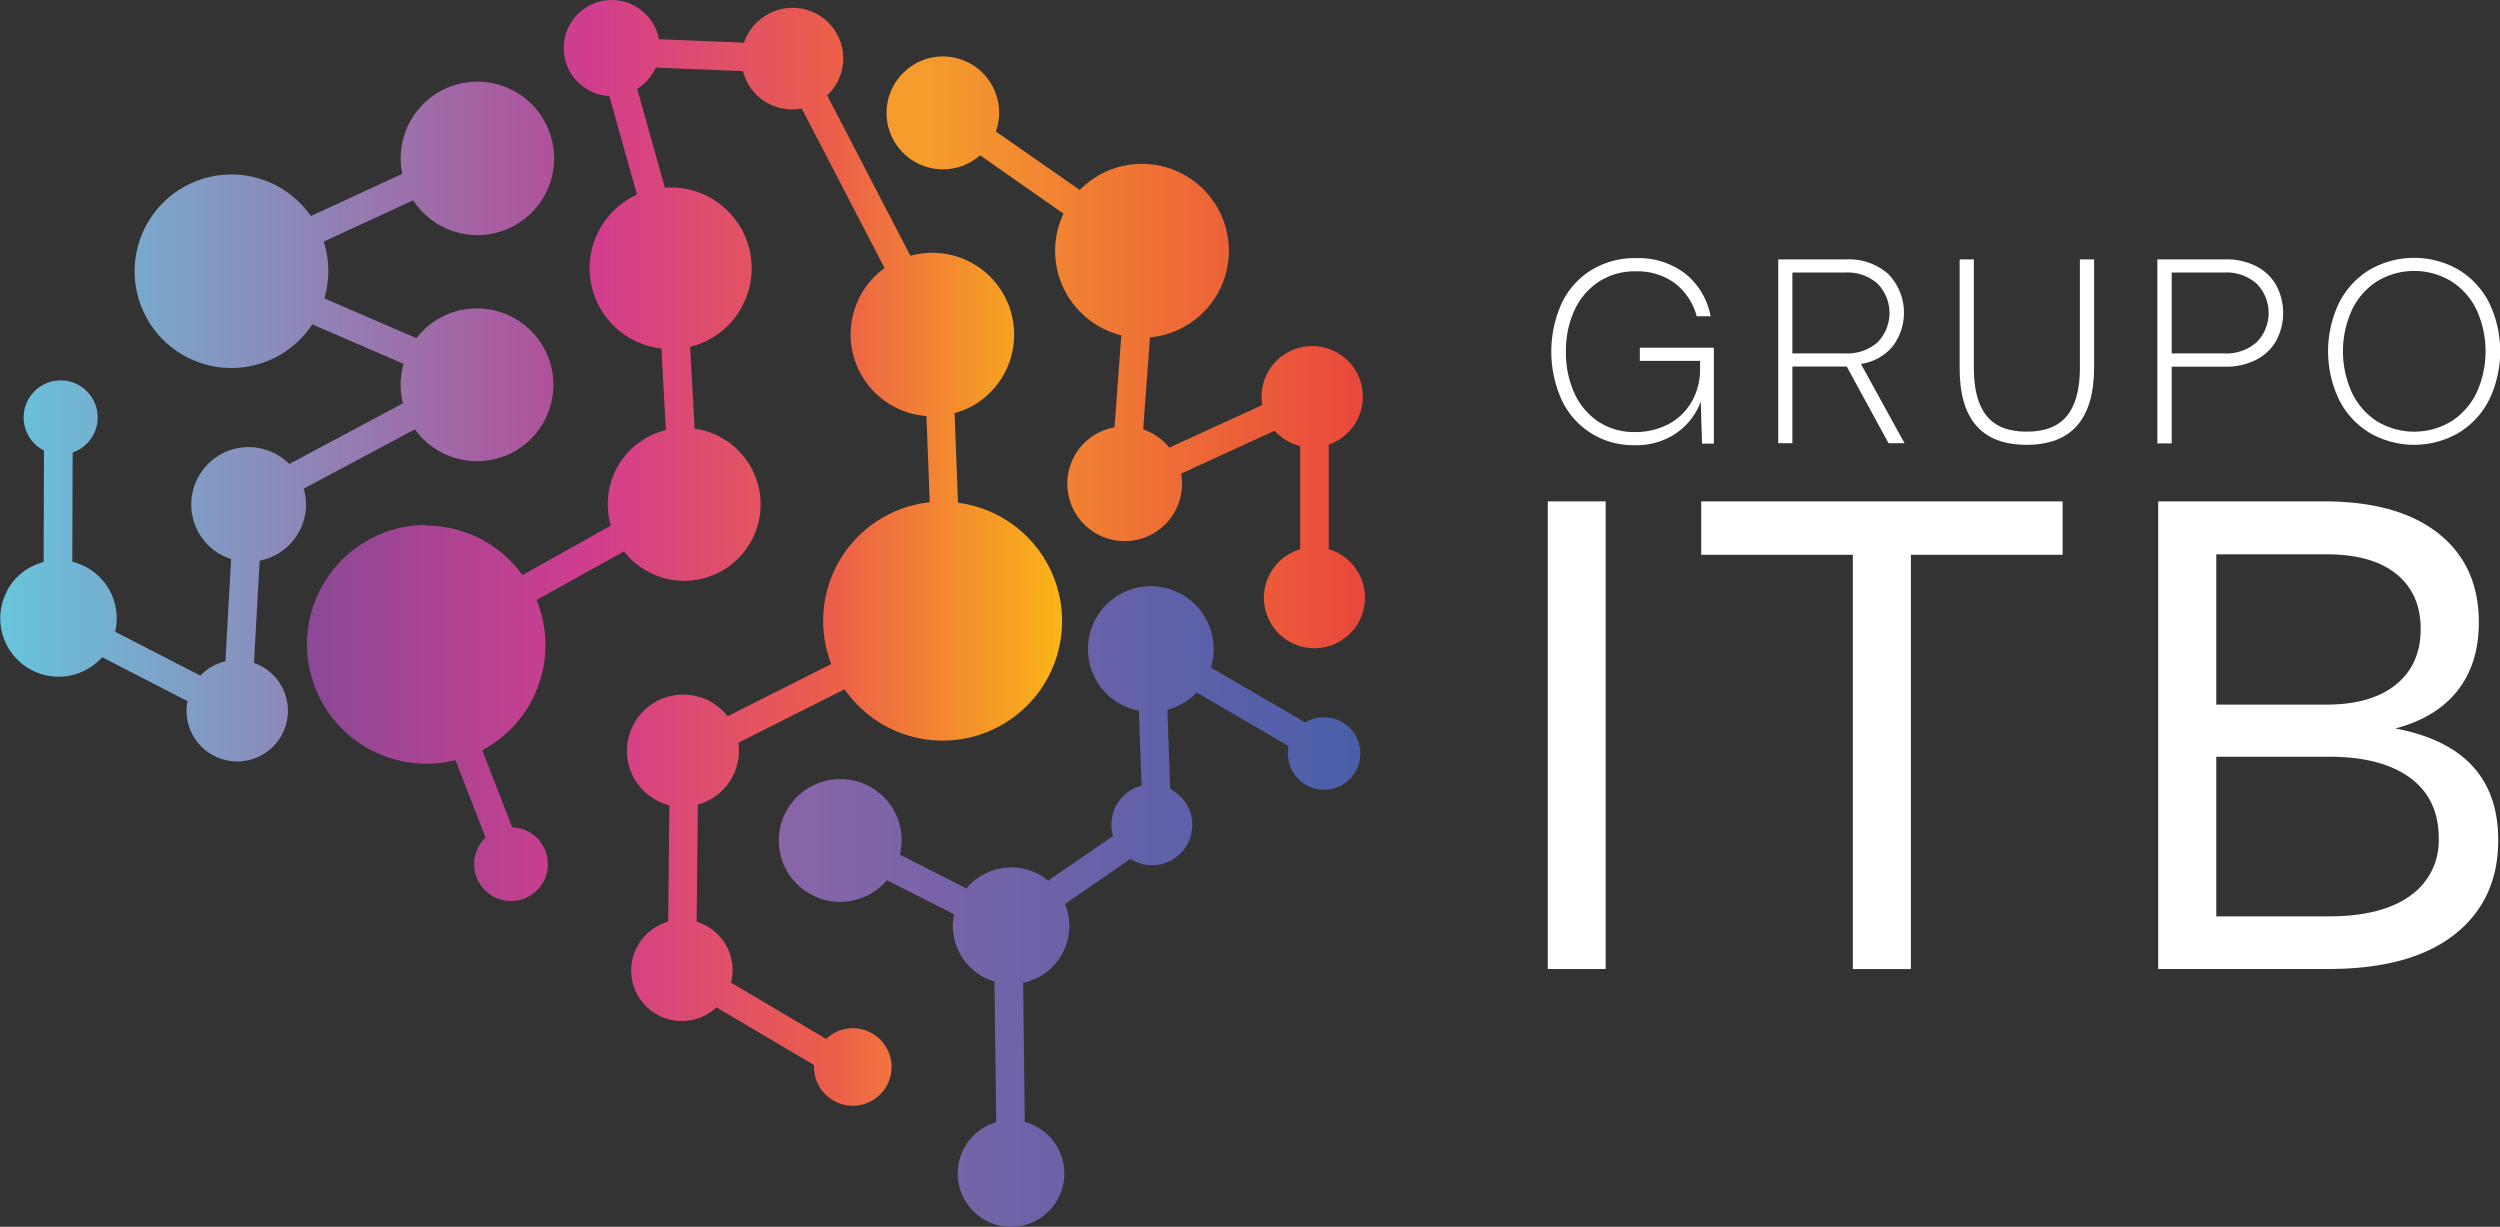
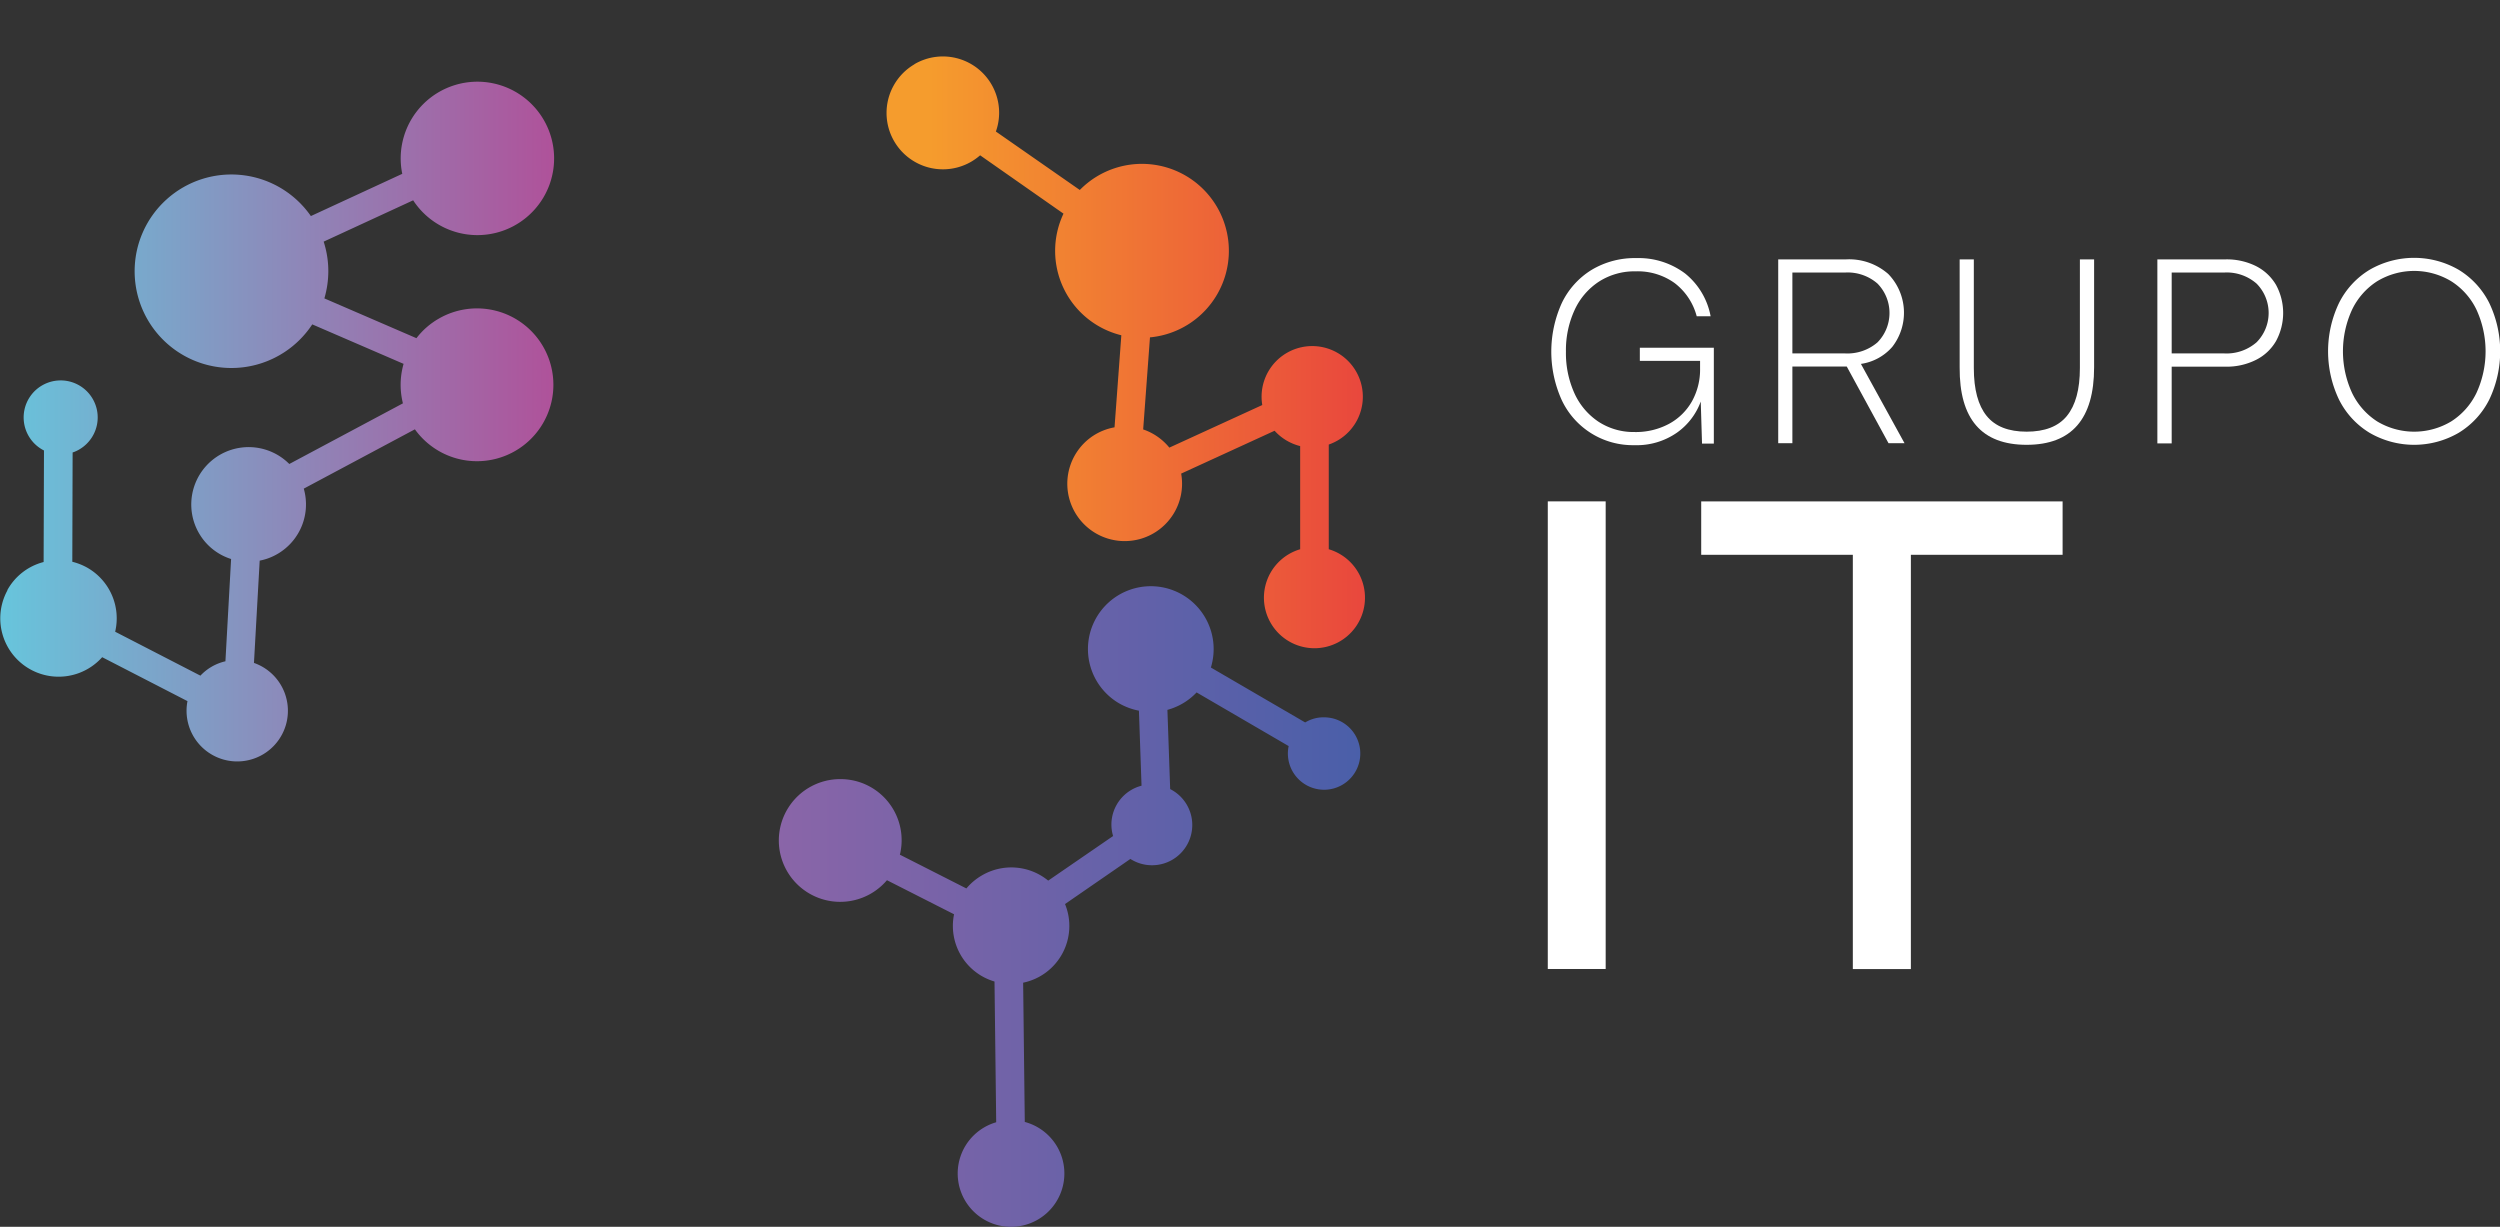
<svg xmlns="http://www.w3.org/2000/svg" viewBox="0 0 488.86 239.89">
  <rect x="0" y="0" width="488.86" height="239.89" fill="#333333" stroke="none" />
  <defs>
    <style>.cls-1{isolation:isolate;}.cls-2{fill:url(#New_Gradient_Swatch_5);}.cls-3{fill:url(#New_Gradient_Swatch_1);}.cls-4{fill:url(#New_Gradient_Swatch_6);}.cls-5{fill:url(#New_Gradient_Swatch_16);}.cls-6{mix-blend-mode:multiply;}.cls-7{fill:#fff;}</style>
    <linearGradient id="New_Gradient_Swatch_5" x1="3603.97" y1="380.68" x2="3712.18" y2="380.68" gradientTransform="matrix(-1, 0, 0, 1, 4261.52, 0)" gradientUnits="userSpaceOnUse">
      <stop offset="0" stop-color="#af529a" />
      <stop offset="1" stop-color="#67c5dc" />
    </linearGradient>
    <linearGradient id="New_Gradient_Swatch_1" x1="3504.53" y1="406.34" x2="3652.28" y2="406.34" gradientTransform="matrix(-1, 0, 0, 1, 4261.52, 0)" gradientUnits="userSpaceOnUse">
      <stop offset="0" stop-color="#fab517" />
      <stop offset="0.3" stop-color="#ec5f49" />
      <stop offset="0.62" stop-color="#d23d8e" />
      <stop offset="1" stop-color="#8a4996" />
    </linearGradient>
    <linearGradient id="New_Gradient_Swatch_6" x1="3446.18" y1="475.49" x2="3559.87" y2="475.49" gradientTransform="matrix(-1, 0, 0, 1, 4261.52, 0)" gradientUnits="userSpaceOnUse">
      <stop offset="0" stop-color="#4a5fa9" />
      <stop offset="1" stop-color="#8a65a8" />
    </linearGradient>
    <linearGradient id="New_Gradient_Swatch_16" x1="3445.24" y1="367.15" x2="3538.86" y2="367.15" gradientTransform="matrix(-1, 0, 0, 1, 4261.52, 0)" gradientUnits="userSpaceOnUse">
      <stop offset="0" stop-color="#e9473d" />
      <stop offset="0.91" stop-color="#f59c2d" />
    </linearGradient>
  </defs>
  <g class="cls-1">
    <g id="Capa_1" data-name="Capa 1">
      <path class="cls-2" d="M550.76,413.64a11.32,11.32,0,0,1,7.11-5.52l.07-21.81a7.24,7.24,0,1,1,7-.26,6.56,6.56,0,0,1-1.4.65l-.06,21.37a11.92,11.92,0,0,1,2.79,1.08,11.4,11.4,0,0,1,5.59,12.6l16.67,8.59a9.67,9.67,0,0,1,4.89-2.81l1.11-20a11.11,11.11,0,0,1-6.22-4.94,11.22,11.22,0,0,1,17.6-13.64l22.22-11.86a14.85,14.85,0,0,1,.13-7.72l-17.86-7.72a18.92,18.92,0,1,1-.27-21.18L628,332.21a15,15,0,1,1,2.13,5.18l-17.5,8.08a18.7,18.7,0,0,1,.91,5.78,19.06,19.06,0,0,1-.77,5.32l18,7.78a14.71,14.71,0,0,1,4.35-3.81,14.94,14.94,0,1,1-4.65,21.63l-21.73,11.6a11.2,11.2,0,0,1-5.05,12.72,11.06,11.06,0,0,1-3.57,1.36l-1.12,20a9.91,9.91,0,1,1-13,7.47l-16.68-8.59a11.41,11.41,0,0,1-18.52-13.08Z" transform="translate(-549.34 -298.22)" />
-       <path class="cls-3" d="M632.61,401a23.3,23.3,0,0,1,18.9,9.67L668.79,401a14.9,14.9,0,0,1,10.76-18.68l-.88-15.95a15.81,15.81,0,0,1-4.77-30.1L668.49,317a9.39,9.39,0,1,1,9.7-11.11l16.64.67a9.78,9.78,0,0,1,4.26-5.3,9.89,9.89,0,0,1,12,15.61l16.27,31.37a16,16,0,0,1,12.36,29.23A15.56,15.56,0,0,1,736,379l.67,17.53A23.35,23.35,0,1,1,714.49,433l-20.75,10.45a11,11,0,0,1-5.32,11,11.23,11.23,0,0,1-2.62,1.1l-.24,22.92a9.85,9.85,0,0,1,6.72,11.9l18.6,11a7.31,7.31,0,0,1,1.43-1.07,7.58,7.58,0,1,1-3.78,6.18L689.42,495.2a9.49,9.49,0,0,1-1.78,1.33A9.89,9.89,0,1,1,680,478.46l.23-22.76a11,11,0,1,1,11.39-17.42l20.27-10.21a23.33,23.33,0,0,1,19.25-31.64l-.64-16.86a16,16,0,0,1-8.19-28.93l-16.2-31.21a9.91,9.91,0,0,1-10.37-4.61,10.44,10.44,0,0,1-1.12-2.69l-17.05-.69a9.44,9.44,0,0,1-3.63,4.15l5.41,19.34c.38,0,.76-.06,1.15-.06a15.82,15.82,0,0,1,3.79,31.18l.88,16a14.94,14.94,0,1,1-13.81,24l-17.09,9.48a23.33,23.33,0,0,1-10.62,29.4L649.5,460a7.21,7.21,0,1,1-5.22,2l-5.88-15.14a23.35,23.35,0,1,1-5.79-46Z" transform="translate(-549.34 -298.22)" />
      <path class="cls-4" d="M713.68,450.57a11.95,11.95,0,0,1,11.63,14.78l13,6.6a11.53,11.53,0,0,1,3-2.53,11.38,11.38,0,0,1,13,1L767,461.7a7.74,7.74,0,0,1-.33-2.27,7.86,7.86,0,0,1,5.89-7.57l-.51-14.67a12.46,12.46,0,0,1-4-1.51,12.29,12.29,0,1,1,18.07-6.93l18.44,10.74a6.91,6.91,0,0,1,3.77-1,7.08,7.08,0,1,1-7,5.62l-18-10.49a12.28,12.28,0,0,1-5.71,3.41l.54,15.49a7.87,7.87,0,1,1-7.78,13.66L757.6,475a11.33,11.33,0,0,1-8.19,15.38l.32,27.23a10.43,10.43,0,1,1-5.59.06l-.33-27.52A11.33,11.33,0,0,1,735.9,477l-13.12-6.66a12,12,0,1,1-9.1-19.77Z" transform="translate(-549.34 -298.22)" />
      <path class="cls-5" d="M728.15,310.77a11,11,0,0,1,15.93,13.17l16.41,11.43a17,17,0,1,1,13.72,28.82l-1.33,18a11.28,11.28,0,0,1,5.12,3.56l18.17-8.33a9.9,9.9,0,1,1,13,7.73v20.47a9.88,9.88,0,1,1-5.59,0V385.45a10,10,0,0,1-5-3l-18.27,8.38a11.22,11.22,0,1,1-16.77-7.67,11.31,11.31,0,0,1,3.74-1.38l1.33-18A17,17,0,0,1,757.3,340L741,328.59a11.66,11.66,0,0,1-1.74,1.25,11,11,0,0,1-11.07-19.07Z" transform="translate(-549.34 -298.22)" />
      <g class="cls-6">
        <path class="cls-7" d="M863.32,396.26V487.7H852V396.26Z" transform="translate(-549.34 -298.22)" />
        <path class="cls-7" d="M952.67,396.26v10.45H923v81H911.65v-81H882V396.26Z" transform="translate(-549.34 -298.22)" />
-         <path class="cls-7" d="M1026.16,402.53q7.9,6.27,7.9,17.37,0,8.1-4.18,13.39t-12.15,7.38q20.12,3.79,20.12,21.82,0,11.76-8.56,18.48t-24.62,6.73H971.36V396.26h32.39Q1018.25,396.26,1026.16,402.53ZM1004.28,436q8.75,0,13.58-3.92t4.83-10.84q0-6.93-4.76-10.78t-13.65-3.85H982.72V436Zm.39,41.41q10.44,0,16-4.05a13.12,13.12,0,0,0,5.55-11.23q0-7.71-5.62-11.83t-15.93-4.11H982.72v31.22Z" transform="translate(-549.34 -298.22)" />
      </g>
      <path class="cls-7" d="M860.56,351a16.38,16.38,0,0,1,8.78-2.31,15.11,15.11,0,0,1,9.5,3,14,14,0,0,1,5,8.37h-2.72a12,12,0,0,0-4.32-6.49,12.34,12.34,0,0,0-7.6-2.29,12.84,12.84,0,0,0-7.18,2,13.18,13.18,0,0,0-4.78,5.57,18.75,18.75,0,0,0-1.69,8.14,19,19,0,0,0,1.66,8.13,13.23,13.23,0,0,0,4.73,5.58,12.54,12.54,0,0,0,7,2,13.71,13.71,0,0,0,6.8-1.62,11.31,11.31,0,0,0,4.47-4.42,12.76,12.76,0,0,0,1.57-6.34v-1.54H870v-2.56h14.47v18.74h-2.31l-.25-8.22a12.83,12.83,0,0,1-4.62,6.06,13.75,13.75,0,0,1-8.37,2.47,15.35,15.35,0,0,1-14.18-8.79,23,23,0,0,1,0-19A15.41,15.41,0,0,1,860.56,351Z" transform="translate(-549.34 -298.22)" />
      <path class="cls-7" d="M918.57,351.79a10.88,10.88,0,0,1,.8,14.25,10,10,0,0,1-6.14,3.34l8.53,15.51h-3.13l-8.17-15H899.83v15h-2.77V348.94h13.3A11.6,11.6,0,0,1,918.57,351.79Zm-8.42,15.54a9,9,0,0,0,6.32-2.16,8.21,8.21,0,0,0,0-11.5,8.88,8.88,0,0,0-6.29-2.16H899.83v15.82Z" transform="translate(-549.34 -298.22)" />
      <path class="cls-7" d="M935.31,370.2c0,4.18.84,7.29,2.51,9.35s4.28,3.08,7.81,3.08,6.19-1,7.88-3.08,2.54-5.17,2.54-9.35V348.94h2.78v21.11q0,15.15-13.2,15.15t-13.09-15.15V348.94h2.77Z" transform="translate(-549.34 -298.22)" />
      <path class="cls-7" d="M990.48,350.25a9.52,9.52,0,0,1,3.92,3.67,11.52,11.52,0,0,1,0,11,9.34,9.34,0,0,1-3.95,3.69,12.72,12.72,0,0,1-5.9,1.31H974v15H971.2V348.94h13.35A12.83,12.83,0,0,1,990.48,350.25Zm-6.19,17.08a8.93,8.93,0,0,0,6.32-2.19,8.15,8.15,0,0,0,0-11.45,8.86,8.86,0,0,0-6.29-2.18H974v15.82Z" transform="translate(-549.34 -298.22)" />
      <path class="cls-7" d="M1030.11,382.86a17.34,17.34,0,0,1-17.4,0,15.87,15.87,0,0,1-6-6.52,21.92,21.92,0,0,1,0-18.85,15.87,15.87,0,0,1,6-6.52,17.41,17.41,0,0,1,17.4,0,15.94,15.94,0,0,1,6,6.52,21.92,21.92,0,0,1,0,18.85A15.94,15.94,0,0,1,1030.11,382.86Zm-15.92-2.23a14.07,14.07,0,0,0,14.46,0,13.57,13.57,0,0,0,4.95-5.58,19.48,19.48,0,0,0,0-16.27,13.48,13.48,0,0,0-4.95-5.57,14,14,0,0,0-14.46,0,13.55,13.55,0,0,0-4.92,5.57,19.48,19.48,0,0,0,0,16.27A13.64,13.64,0,0,0,1014.19,380.63Z" transform="translate(-549.34 -298.22)" />
    </g>
  </g>
</svg>